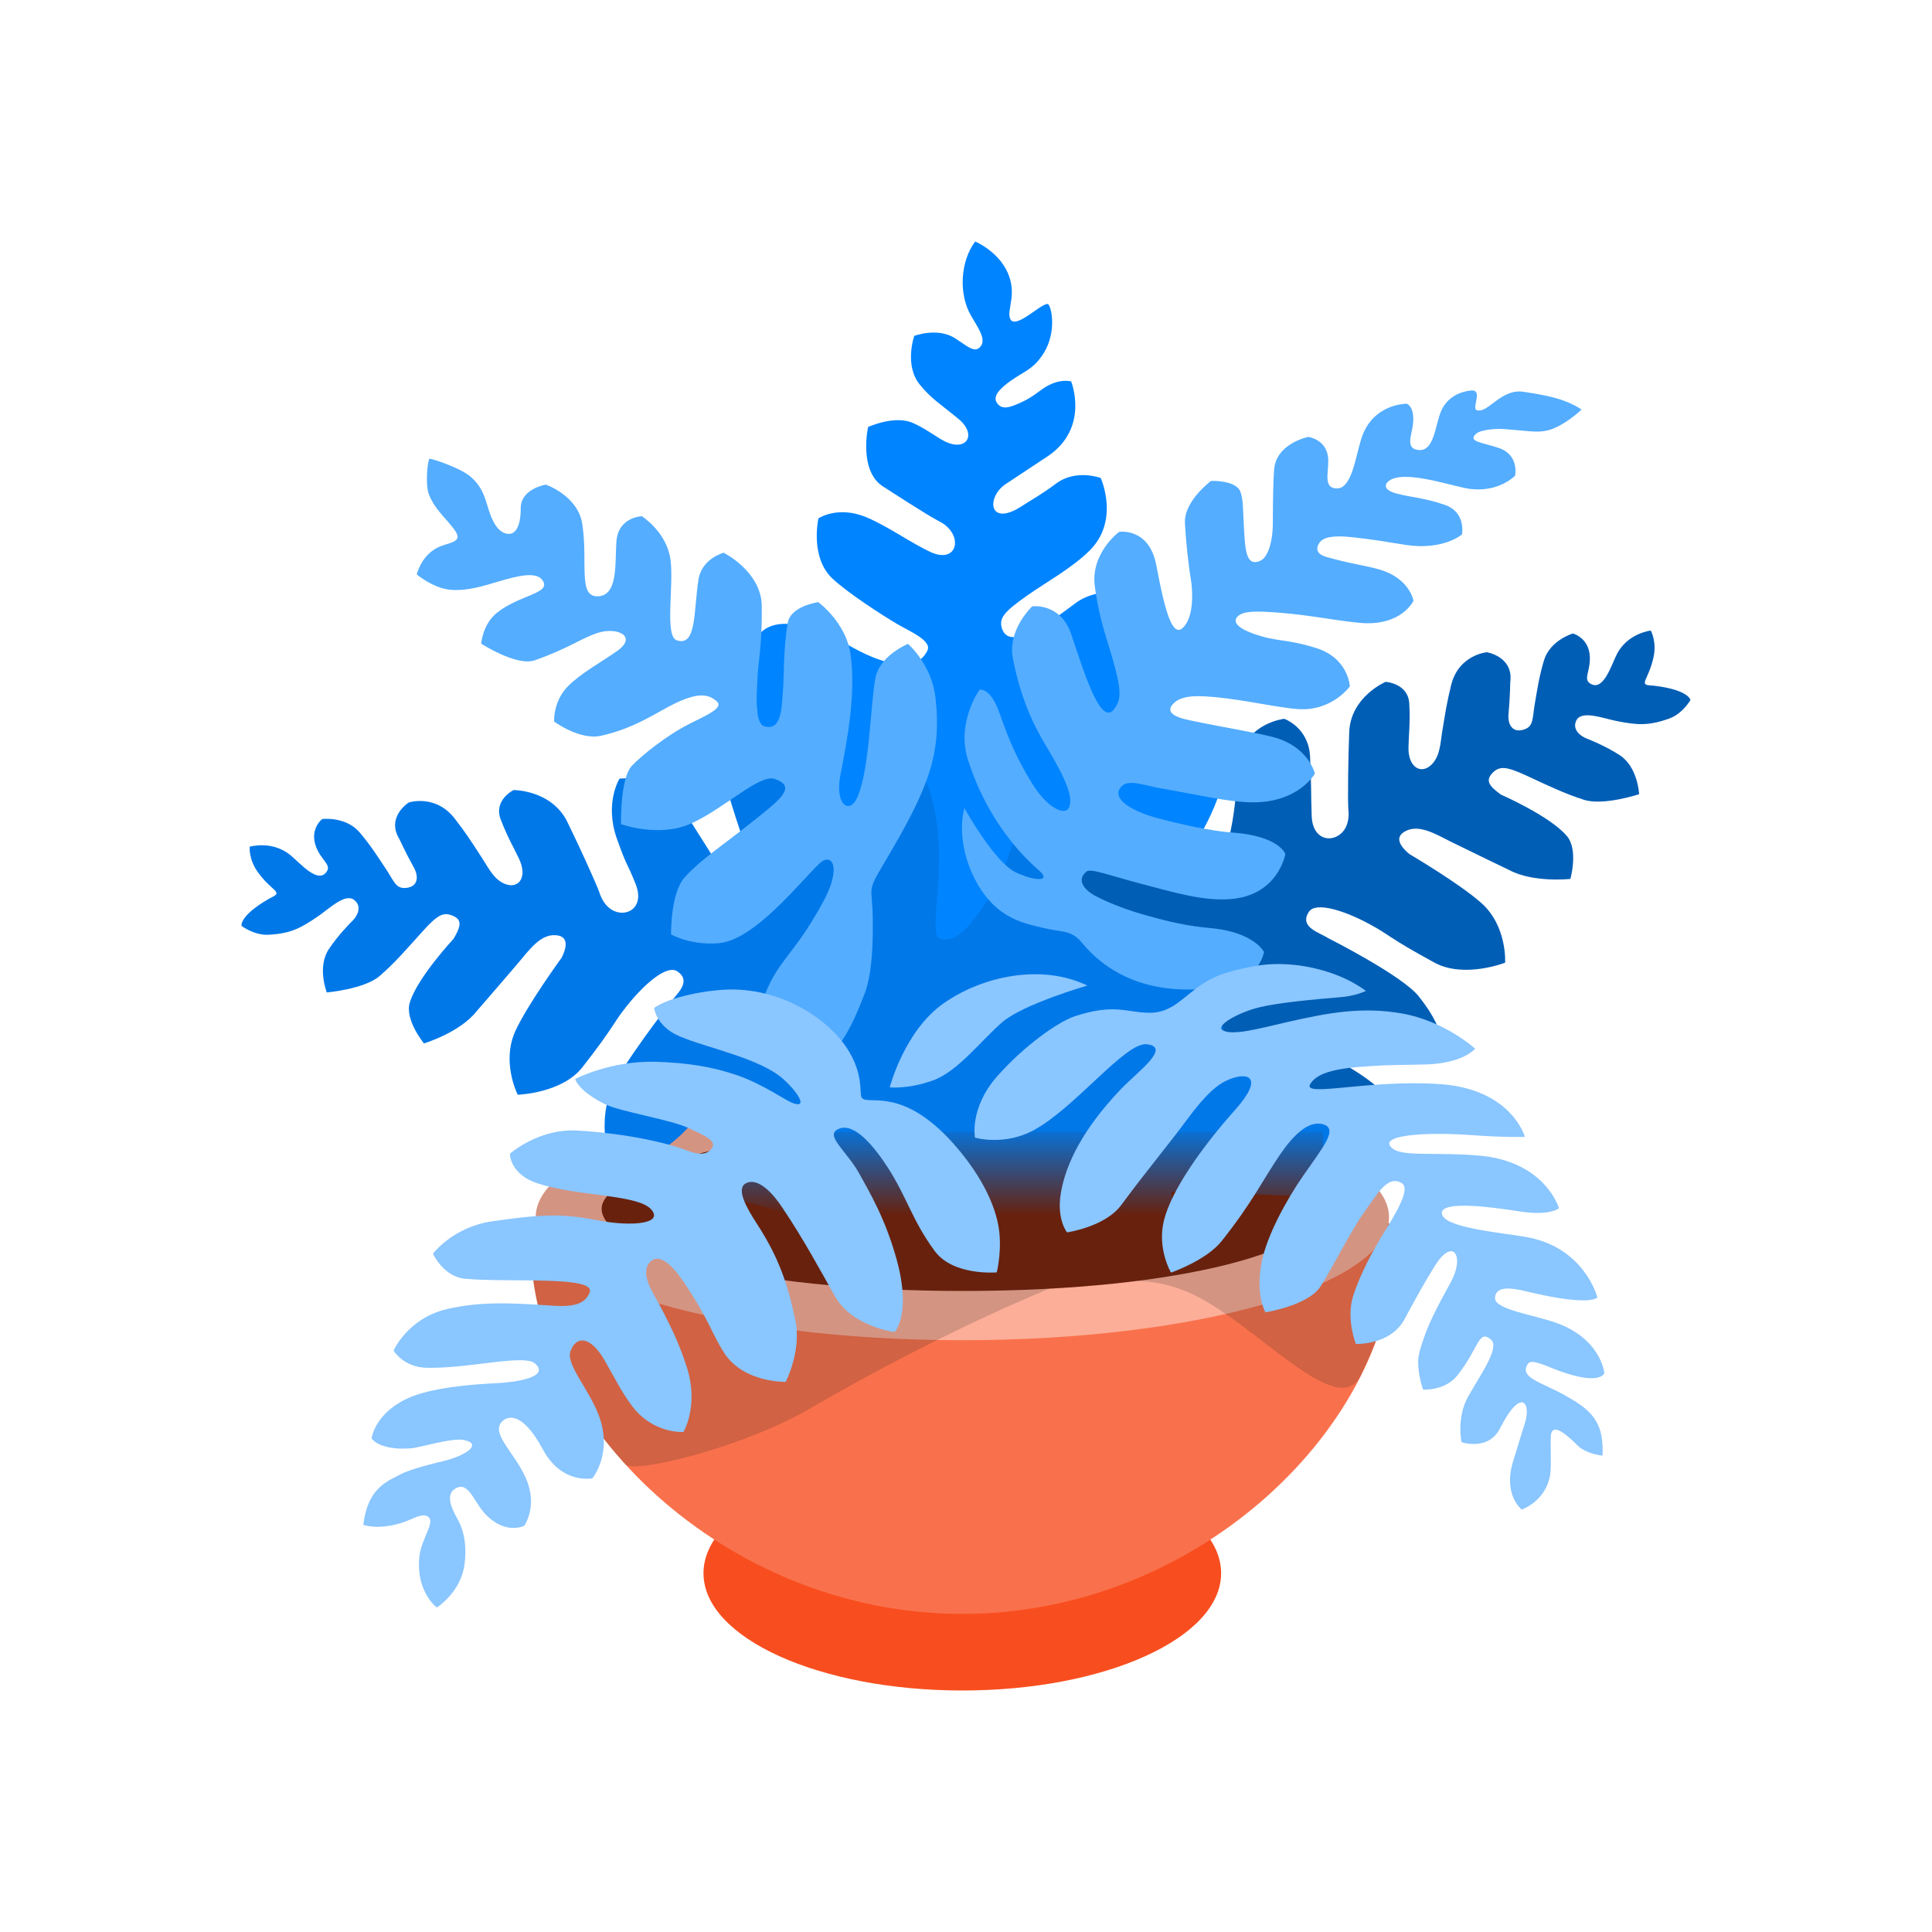
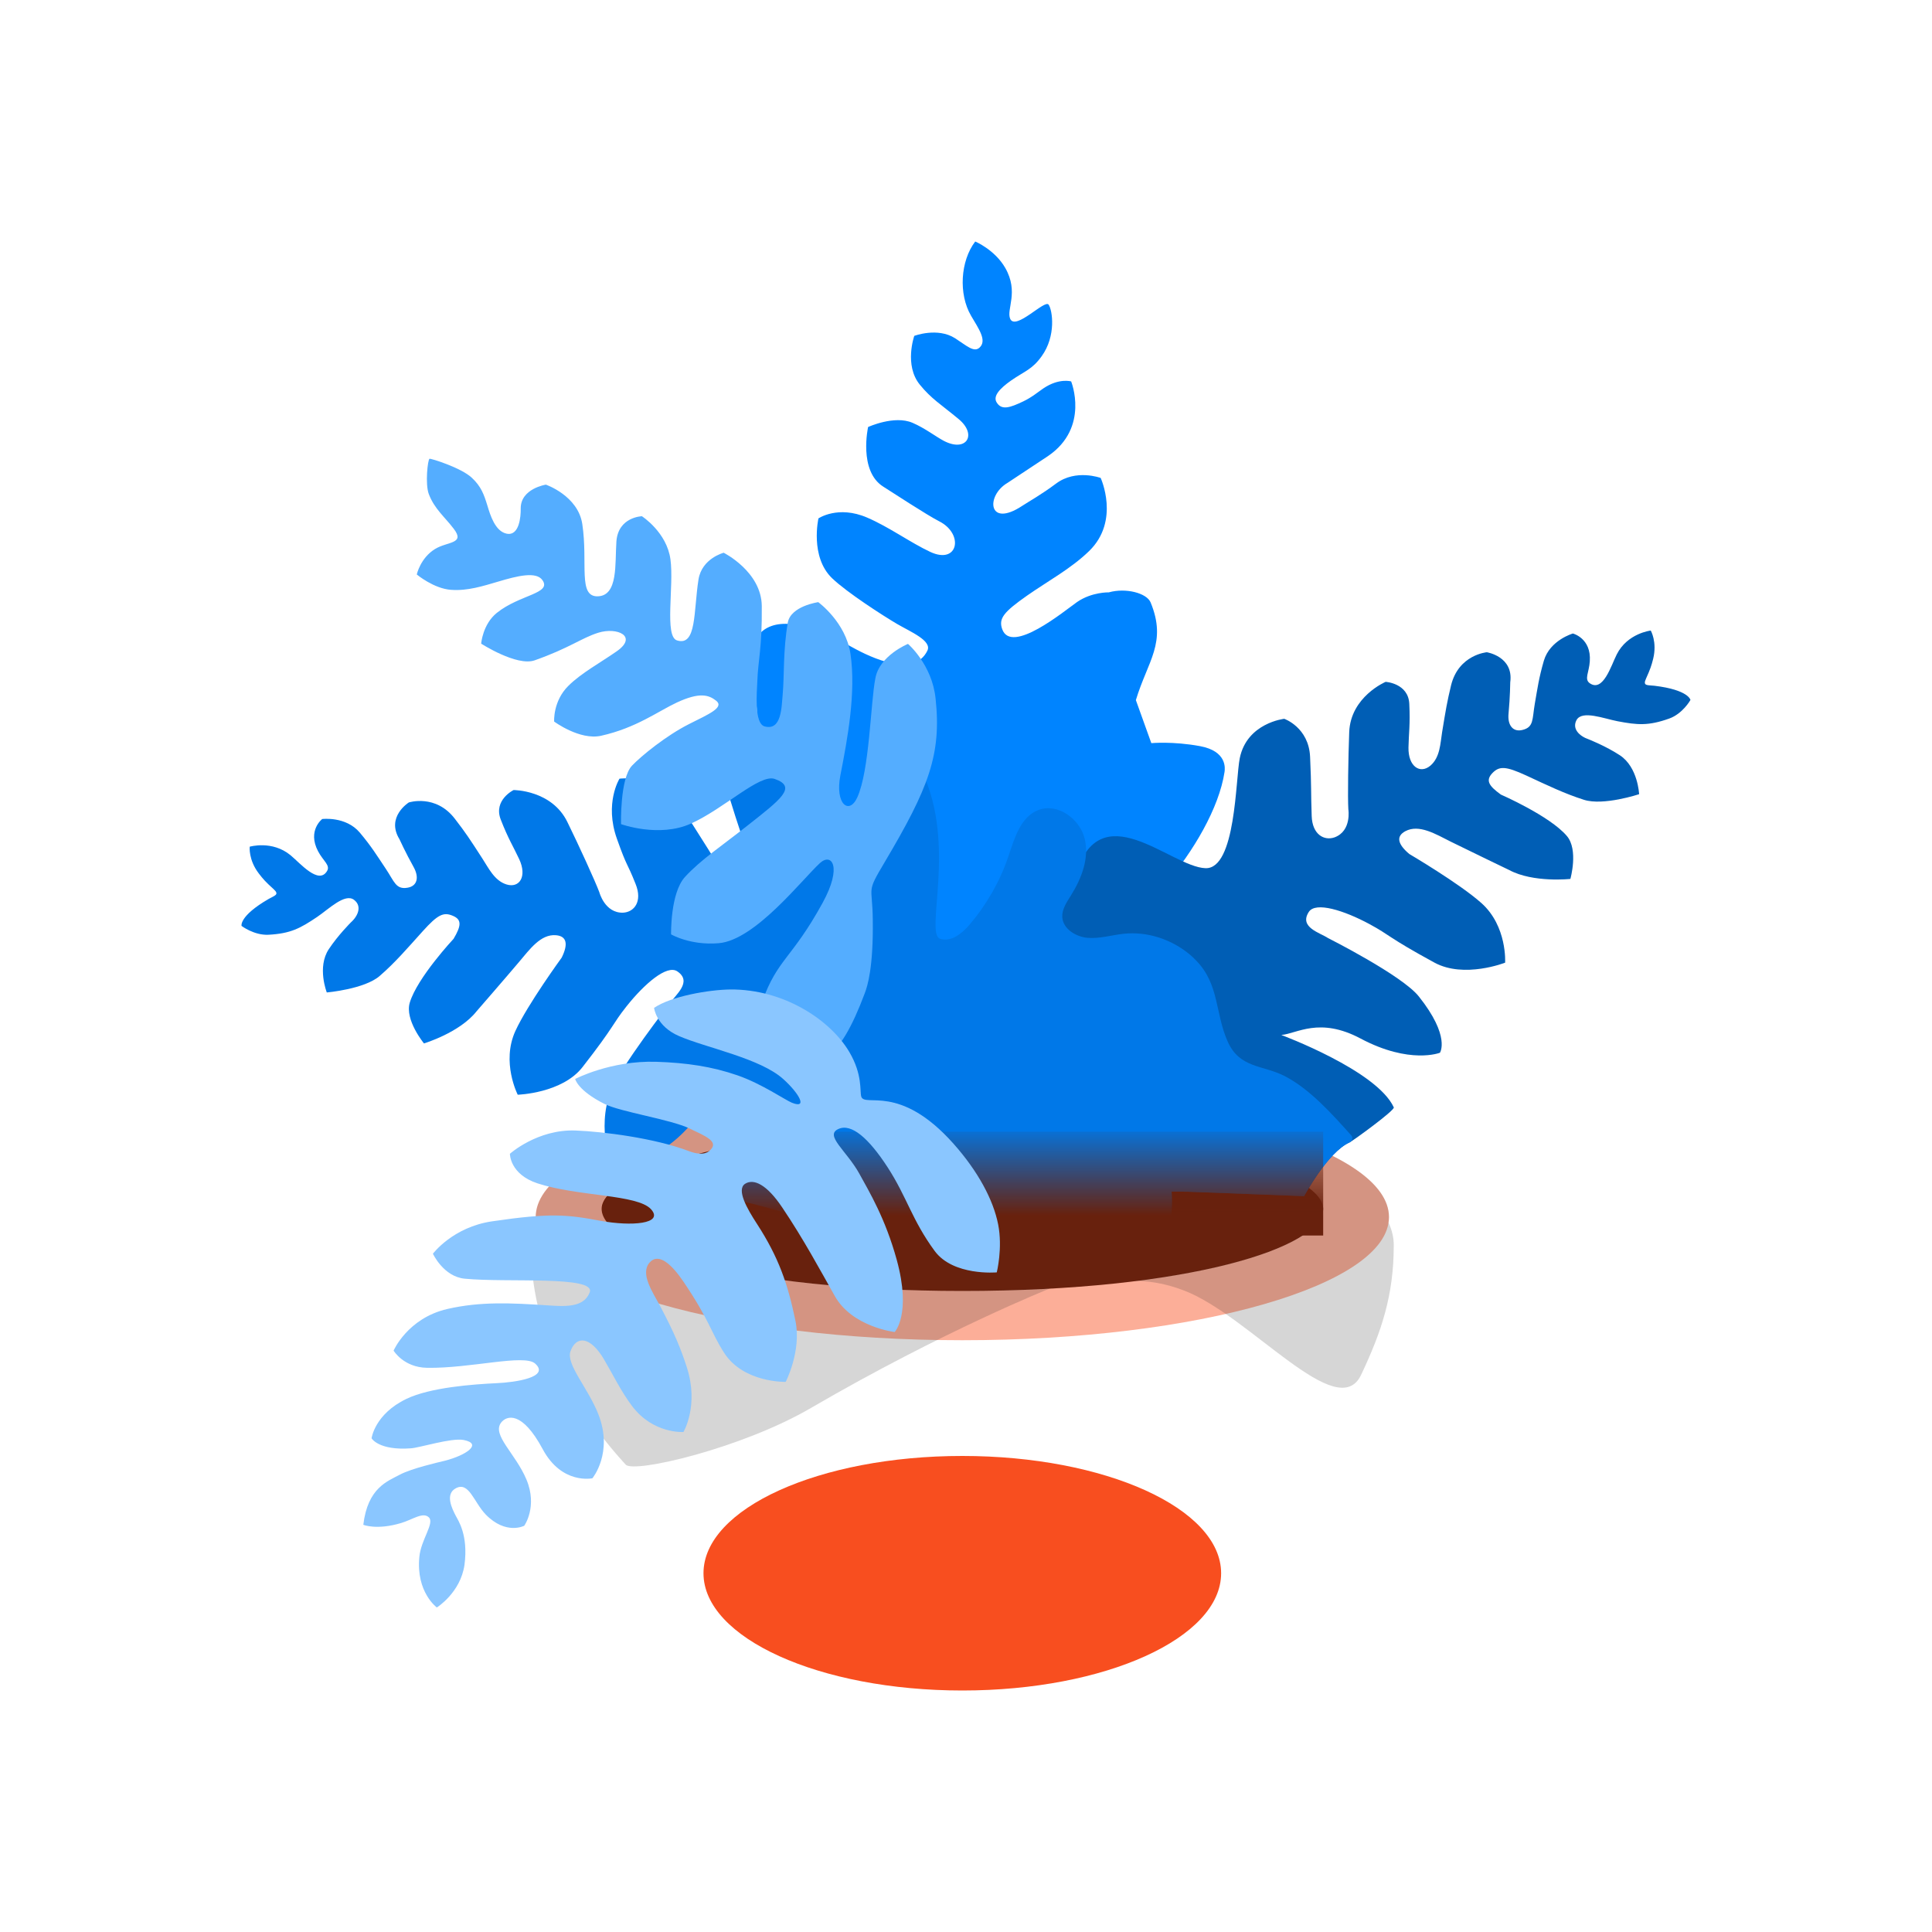
<svg xmlns="http://www.w3.org/2000/svg" width="40" height="40" viewBox="0 0 40 40" fill="none">
  <path d="M19.924 35C22.883 35 25.282 33.913 25.282 32.572C25.282 31.231 22.883 30.144 19.924 30.144C16.964 30.144 14.565 31.231 14.565 32.572C14.565 33.913 16.964 35 19.924 35Z" fill="#F84E1F" />
-   <path d="M28.858 25.792C28.858 29.443 24.858 33.414 19.925 33.414C14.992 33.414 10.991 29.443 10.991 25.792C10.991 22.141 28.858 22.141 28.858 25.792Z" fill="#F9714C" />
  <path d="M19.924 27.748C24.802 27.748 28.757 26.607 28.757 25.199C28.757 23.791 24.802 22.65 19.924 22.65C15.046 22.65 11.091 23.791 11.091 25.199C11.091 26.607 15.046 27.748 19.924 27.748Z" fill="#FCAE98" />
  <path d="M27.395 25.026C27.395 25.834 24.594 26.728 19.925 26.728C15.332 26.728 12.455 25.834 12.455 25.026C12.455 24.219 15.799 23.258 19.925 23.258C24.051 23.258 27.395 24.221 27.395 25.026Z" fill="#68210D" />
  <path opacity="0.18" d="M28.748 25.313C28.753 25.276 28.758 25.236 28.758 25.199C28.758 23.791 24.803 22.65 19.925 22.65C15.047 22.65 11.092 23.791 11.092 25.199C11.092 25.236 11.097 25.276 11.102 25.313C11.029 25.466 10.991 25.627 10.991 25.792C10.991 27.469 11.778 29.043 12.955 30.324C13.123 30.507 15.354 29.988 16.789 29.151C19.543 27.548 21.738 26.676 21.738 26.676C21.738 26.676 20.699 26.723 19.922 26.723C15.329 26.723 12.452 25.829 12.452 25.021C12.452 24.214 15.796 23.253 19.922 23.253C24.048 23.253 27.392 24.214 27.392 25.021C27.392 25.594 25.977 26.212 23.485 26.521C23.716 26.518 24.084 26.55 24.526 26.723C25.876 27.247 27.692 29.492 28.179 28.467C28.604 27.57 28.856 26.817 28.856 25.787C28.858 25.624 28.818 25.463 28.748 25.313Z" fill="#212121" />
  <path d="M25.353 15.981C25.363 15.91 25.406 15.552 24.845 15.448C24.284 15.344 23.837 15.386 23.837 15.386L23.517 14.495C23.761 13.684 24.166 13.306 23.822 12.472C23.741 12.279 23.311 12.165 22.957 12.264C22.957 12.264 22.605 12.254 22.3 12.464C22.039 12.647 20.938 13.561 20.749 13.025C20.671 12.803 20.784 12.669 21.265 12.331C21.695 12.03 22.172 11.775 22.549 11.409C23.196 10.78 22.788 9.895 22.788 9.895C22.788 9.895 22.275 9.705 21.866 10.011C21.554 10.244 21.31 10.377 21.164 10.473C20.452 10.943 20.407 10.261 20.86 9.997L21.7 9.441C22.564 8.851 22.177 7.897 22.177 7.897C22.177 7.897 21.928 7.821 21.602 8.041C21.486 8.12 21.363 8.226 21.182 8.312C20.915 8.438 20.734 8.505 20.631 8.325C20.561 8.201 20.689 8.05 20.935 7.877C21.217 7.682 21.37 7.65 21.566 7.376C21.871 6.954 21.79 6.42 21.71 6.307C21.632 6.195 21.026 6.852 20.915 6.601C20.83 6.405 21.101 6.05 20.812 5.546C20.596 5.17 20.191 5 20.191 5C19.882 5.405 19.844 6.089 20.103 6.534C20.261 6.806 20.442 7.05 20.279 7.198C20.163 7.302 20.015 7.159 19.774 7.003C19.409 6.771 18.929 6.954 18.929 6.954C18.929 6.954 18.715 7.561 19.044 7.964C19.283 8.258 19.477 8.369 19.846 8.675C20.241 9.001 20.007 9.372 19.54 9.127C19.376 9.041 19.148 8.863 18.893 8.754C18.516 8.591 17.973 8.841 17.973 8.841C17.973 8.841 17.77 9.752 18.288 10.076C18.464 10.187 19.198 10.668 19.447 10.794C19.962 11.056 19.839 11.696 19.261 11.427C18.848 11.234 18.408 10.911 17.953 10.716C17.35 10.456 16.945 10.733 16.945 10.733C16.945 10.733 16.764 11.528 17.229 11.973C17.536 12.267 18.28 12.746 18.574 12.919C18.858 13.084 19.301 13.267 19.2 13.472C18.926 14.035 18.044 13.623 17.649 13.403C16.95 13.012 16.213 12.736 15.798 13.055C15.381 13.376 15.685 14.354 15.67 14.784C15.635 15.737 16.455 15.776 16.741 16.574C16.797 16.73 16.784 16.903 16.774 17.068C16.706 18.157 16.797 19.259 17.038 20.324C17.066 20.445 17.101 20.576 17.196 20.654C17.289 20.734 17.423 20.748 17.546 20.758C18.805 20.867 20.073 20.921 21.337 20.921C22.293 20.921 23.271 20.884 24.154 20.526C24.314 20.459 24.483 20.375 24.571 20.227C24.649 20.099 24.03 18.419 24.128 18.306C24.704 17.636 25.24 16.73 25.353 15.981Z" fill="#0084FF" />
  <path d="M34.255 14.198C34.107 14.181 34.006 14.208 34.079 14.05C34.169 13.85 34.192 13.778 34.227 13.64C34.313 13.289 34.177 13.055 34.177 13.055C34.177 13.055 33.694 13.109 33.473 13.549C33.357 13.778 33.191 14.341 32.912 14.144C32.797 14.06 32.9 13.921 32.915 13.694C32.95 13.213 32.565 13.116 32.565 13.116C32.565 13.116 32.09 13.252 31.964 13.679C31.859 14.043 31.834 14.24 31.776 14.573C31.721 14.895 31.758 15.053 31.524 15.112C31.323 15.164 31.208 15.013 31.233 14.771C31.265 14.425 31.268 14.126 31.268 14.126C31.341 13.591 30.783 13.504 30.783 13.504C30.783 13.504 30.199 13.553 30.043 14.188C29.958 14.541 29.935 14.685 29.857 15.161C29.82 15.389 29.817 15.678 29.616 15.851C29.402 16.033 29.153 15.87 29.161 15.475C29.166 15.184 29.199 15.003 29.178 14.573C29.158 14.144 28.688 14.117 28.688 14.117C28.688 14.117 27.962 14.423 27.934 15.159C27.914 15.673 27.901 16.515 27.916 16.755C27.916 16.755 27.989 17.199 27.635 17.335C27.418 17.414 27.169 17.281 27.157 16.893C27.139 16.377 27.154 16.325 27.124 15.67C27.097 15.058 26.589 14.882 26.589 14.882C26.589 14.882 25.817 14.966 25.668 15.697C25.58 16.125 25.588 17.994 24.959 17.975C24.23 17.95 22.757 16.381 22.254 18.162C22.168 18.461 21.99 18.735 21.733 18.916C21.399 19.155 20.977 19.229 20.577 19.34C19.257 19.706 18.108 20.561 17.318 21.652C16.901 22.23 15.541 24.703 16.338 25.276C16.622 25.481 17.555 25.407 17.939 25.407C18.792 25.409 19.642 25.412 20.494 25.412C21.736 25.414 22.976 25.417 24.218 25.422C24.263 25.165 24.273 24.915 24.258 24.671L24.592 24.673L27.001 24.765C27.001 24.765 27.491 23.851 27.941 23.653C28.002 23.626 28.884 22.986 28.857 22.927C28.505 22.161 26.528 21.428 26.528 21.428C26.848 21.403 27.315 21.047 28.17 21.502C29.189 22.043 29.812 21.796 29.812 21.796C29.812 21.796 30.038 21.462 29.375 20.63C29.028 20.193 27.496 19.422 27.496 19.422C27.33 19.311 26.89 19.2 27.097 18.881C27.237 18.661 27.831 18.851 28.351 19.131C28.791 19.368 28.716 19.395 29.701 19.931C30.315 20.264 31.162 19.931 31.162 19.931C31.162 19.931 31.208 19.177 30.672 18.698C30.219 18.293 29.178 17.681 29.178 17.681C28.937 17.478 28.899 17.315 29.096 17.209C29.38 17.058 29.722 17.268 30.043 17.429C30.365 17.589 31.248 18.014 31.248 18.014C31.746 18.281 32.513 18.197 32.513 18.197C32.513 18.197 32.684 17.594 32.44 17.308C32.088 16.893 31.074 16.451 31.074 16.451C30.82 16.268 30.755 16.157 30.898 16.006C31.042 15.858 31.172 15.86 31.597 16.055C32.045 16.263 32.392 16.431 32.794 16.559C33.196 16.688 33.936 16.443 33.936 16.443C33.936 16.443 33.913 15.883 33.536 15.636C33.244 15.445 32.892 15.307 32.892 15.307C32.696 15.24 32.543 15.087 32.641 14.907C32.756 14.7 33.204 14.877 33.488 14.932C33.903 15.011 34.129 15.03 34.559 14.877C34.841 14.776 34.999 14.492 34.999 14.492C34.999 14.492 34.964 14.284 34.255 14.198Z" fill="#005EB5" />
  <path d="M24.636 19.765C24.261 19.449 23.753 19.279 23.261 19.333C23.014 19.36 22.768 19.437 22.519 19.417C22.27 19.395 22.006 19.229 21.993 18.985C21.986 18.824 22.084 18.681 22.169 18.545C22.393 18.189 22.557 17.765 22.456 17.36C22.355 16.954 21.9 16.621 21.503 16.769C21.126 16.91 21.003 17.362 20.875 17.738C20.701 18.249 20.427 18.728 20.075 19.143C19.922 19.323 19.695 19.509 19.466 19.437C19.137 19.338 19.813 17.498 19.094 15.986C18.878 15.534 18.697 15.124 18.521 15.124C18.217 15.124 18.116 16.139 18.031 16.508C17.955 16.836 17.784 17.466 17.46 17.51C17.244 17.54 16.98 17.199 16.912 17.066C16.686 16.626 16.256 15.524 15.773 15.273C15.403 15.082 14.966 15.342 14.966 15.949C14.966 16.154 15.413 17.515 15.7 18.271C15.79 18.511 15.308 18.686 15.069 18.239C15.069 18.239 14.332 17.031 14.043 16.624C13.611 16.011 12.826 16.122 12.826 16.122C12.826 16.122 12.509 16.628 12.773 17.367C12.992 17.985 12.969 17.822 13.16 18.303C13.306 18.666 13.13 18.884 12.901 18.896C12.522 18.908 12.409 18.474 12.409 18.474C12.326 18.249 11.974 17.481 11.747 17.019C11.423 16.354 10.633 16.357 10.633 16.357C10.633 16.357 10.211 16.564 10.367 16.967C10.523 17.369 10.626 17.523 10.749 17.787C10.918 18.148 10.754 18.395 10.485 18.311C10.234 18.232 10.113 17.967 9.985 17.772C9.721 17.364 9.643 17.244 9.419 16.954C9.022 16.433 8.464 16.614 8.464 16.614C8.464 16.614 7.986 16.913 8.27 17.374C8.27 17.374 8.393 17.646 8.564 17.952C8.682 18.165 8.64 18.348 8.433 18.38C8.195 18.417 8.167 18.256 7.986 17.985C7.797 17.703 7.694 17.53 7.45 17.239C7.161 16.895 6.671 16.957 6.671 16.957C6.671 16.957 6.359 17.194 6.585 17.624C6.691 17.826 6.844 17.913 6.771 18.034C6.598 18.325 6.216 17.873 6.017 17.708C5.635 17.392 5.17 17.53 5.17 17.53C5.17 17.53 5.14 17.802 5.361 18.088C5.449 18.202 5.499 18.259 5.663 18.407C5.793 18.525 5.69 18.538 5.562 18.612C4.946 18.968 5.001 19.17 5.001 19.17C5.001 19.17 5.26 19.368 5.559 19.353C6.017 19.328 6.216 19.22 6.565 18.985C6.804 18.824 7.144 18.483 7.332 18.632C7.496 18.758 7.418 18.96 7.264 19.098C7.264 19.098 6.998 19.363 6.807 19.652C6.56 20.025 6.766 20.548 6.766 20.548C6.766 20.548 7.546 20.479 7.86 20.207C8.177 19.933 8.426 19.642 8.753 19.279C9.065 18.933 9.183 18.879 9.374 18.96C9.565 19.039 9.55 19.168 9.391 19.437C9.391 19.437 8.64 20.24 8.484 20.758C8.376 21.116 8.778 21.603 8.778 21.603C8.778 21.603 9.515 21.381 9.864 20.941C9.864 20.941 10.503 20.205 10.732 19.933C10.963 19.662 11.192 19.333 11.514 19.363C11.735 19.383 11.767 19.548 11.629 19.827C11.629 19.827 10.923 20.795 10.671 21.344C10.374 21.991 10.719 22.665 10.719 22.665C10.719 22.665 11.634 22.638 12.059 22.095C12.745 21.215 12.665 21.22 12.974 20.832C13.339 20.373 13.807 19.965 14.023 20.111C14.342 20.326 13.983 20.598 13.874 20.766C13.874 20.766 12.839 22.09 12.64 22.608C12.346 23.372 12.673 24.199 12.673 24.199C12.673 24.199 13.578 24.125 14.294 23.29C14.42 23.144 14.528 23.013 14.629 22.895L15.197 23.268C14.928 23.735 14.729 24.214 14.541 24.797C14.998 24.646 17.176 25.404 17.176 25.404L24.216 25.422C24.261 25.165 24.271 24.915 24.256 24.671L24.591 24.673L27 24.765C27 24.765 27.49 23.851 27.94 23.653C28 23.626 28.018 23.554 27.975 23.505C27.588 23.075 27.125 22.551 26.6 22.28C26.145 22.045 25.667 22.124 25.418 21.564C25.156 20.978 25.247 20.383 24.769 19.891C24.729 19.847 24.684 19.805 24.636 19.765Z" fill="#0078E8" />
-   <path d="M22.677 18.548C22.406 18.402 22.3 18.197 22.496 18.044C22.584 17.975 22.931 18.113 23.57 18.283C24.395 18.503 24.887 18.641 25.408 18.619C26.461 18.577 26.612 17.681 26.612 17.681C26.612 17.681 26.484 17.303 25.503 17.236C25.124 17.211 24.445 17.073 23.902 16.92C23.399 16.779 22.979 16.512 23.23 16.273C23.381 16.13 23.691 16.263 24.035 16.322C24.789 16.453 25.405 16.599 25.881 16.611C26.881 16.638 27.223 16.016 27.223 16.016C27.223 16.016 27.093 15.438 26.321 15.25C25.908 15.149 25.456 15.085 24.628 14.912C24.148 14.813 24.178 14.667 24.322 14.541C24.515 14.371 24.913 14.413 25.156 14.433C25.745 14.485 26.482 14.657 26.886 14.682C27.585 14.724 27.947 14.21 27.947 14.21C27.947 14.21 27.922 13.625 27.243 13.415C26.6 13.215 26.446 13.299 25.941 13.116C25.619 13 25.506 12.867 25.634 12.753C25.752 12.649 26.006 12.647 26.497 12.686C27.153 12.738 27.663 12.852 28.161 12.896C29.018 12.973 29.265 12.437 29.265 12.437C29.265 12.437 29.187 11.98 28.578 11.797C28.287 11.708 27.968 11.676 27.467 11.533C27.266 11.476 27.233 11.367 27.316 11.239C27.399 11.113 27.628 11.086 27.95 11.118C28.508 11.175 28.707 11.222 29.099 11.281C29.878 11.402 30.268 11.066 30.268 11.066C30.268 11.066 30.361 10.609 29.916 10.454C29.506 10.31 29.222 10.298 28.925 10.221C28.629 10.145 28.664 10.021 28.762 9.952C29.099 9.713 30.11 10.088 30.457 10.125C31.048 10.189 31.369 9.848 31.369 9.848C31.369 9.848 31.46 9.421 31.032 9.275C30.691 9.159 30.376 9.147 30.562 8.979C30.653 8.898 30.967 8.87 31.131 8.883C31.628 8.917 31.82 8.969 32.058 8.907C32.282 8.851 32.579 8.638 32.745 8.478C32.383 8.243 31.965 8.176 31.543 8.112C31.073 8.04 30.809 8.567 30.575 8.492C30.459 8.455 30.718 8.058 30.452 8.085C30.293 8.102 29.951 8.184 29.818 8.559C29.7 8.89 29.677 9.379 29.335 9.312C29.124 9.273 29.21 9.038 29.24 8.873C29.323 8.428 29.127 8.359 29.127 8.359C29.127 8.359 28.425 8.347 28.189 9.07C28.063 9.453 27.993 10.123 27.671 10.113C27.397 10.105 27.505 9.797 27.5 9.527C27.492 9.098 27.087 9.046 27.087 9.046C27.087 9.046 26.416 9.177 26.378 9.732C26.363 9.945 26.353 10.347 26.353 10.819C26.353 11.222 26.25 11.54 26.094 11.61C25.793 11.745 25.782 11.365 25.757 10.97C25.732 10.577 25.745 10.352 25.682 10.182C25.589 9.935 25.073 9.957 25.073 9.957C25.073 9.957 24.51 10.374 24.533 10.829C24.55 11.185 24.608 11.716 24.646 11.928C24.711 12.301 24.706 12.807 24.483 13.005C24.264 13.198 24.108 12.6 23.942 11.711C23.794 10.911 23.17 11.012 23.17 11.012C23.17 11.012 22.574 11.451 22.667 12.143C22.735 12.657 22.848 13.03 22.944 13.336C23.18 14.097 23.218 14.371 23.145 14.544C22.853 15.235 22.496 14.077 22.179 13.131C21.961 12.476 21.372 12.553 21.372 12.553C21.372 12.553 20.854 13.035 20.97 13.63C21.161 14.62 21.498 15.179 21.717 15.544C22.124 16.231 22.21 16.535 22.134 16.715C22.051 16.91 21.672 16.712 21.375 16.231C21.058 15.71 20.917 15.396 20.691 14.756C20.497 14.213 20.279 14.282 20.279 14.282C20.279 14.282 19.798 14.956 20.035 15.712C20.507 17.219 21.448 17.96 21.536 18.044C21.747 18.241 21.455 18.256 21.04 18.066C20.588 17.858 19.967 16.73 19.967 16.73C19.967 16.73 19.778 17.325 20.135 18.101C20.55 19 21.171 19.108 21.556 19.202C22.006 19.313 22.172 19.244 22.398 19.516C23.338 20.657 24.704 20.477 24.933 20.477C26.047 20.477 26.17 19.711 26.17 19.711C26.17 19.711 26.004 19.365 25.275 19.242C24.985 19.192 24.681 19.222 23.746 18.955C23.424 18.869 22.986 18.713 22.677 18.548Z" fill="#54ADFF" />
  <path d="M18.799 13.331C18.799 13.331 18.204 13.573 18.123 14.047C18.025 14.529 18.005 15.952 17.748 16.512C17.58 16.878 17.283 16.648 17.399 16.053C17.547 15.297 17.726 14.334 17.608 13.536C17.51 12.879 16.941 12.467 16.941 12.467C16.941 12.467 16.371 12.546 16.31 12.892C16.21 13.472 16.24 13.983 16.205 14.373C16.18 14.645 16.182 15.132 15.833 15.04C15.609 14.983 15.672 14.322 15.679 14.121C15.694 13.655 15.78 13.435 15.772 12.548C15.765 11.834 14.983 11.444 14.983 11.444C14.983 11.444 14.533 11.56 14.462 11.995C14.357 12.657 14.427 13.386 14.017 13.259C13.751 13.178 13.957 12.131 13.881 11.582C13.806 11.019 13.29 10.688 13.29 10.688C13.29 10.688 12.8 10.701 12.762 11.209C12.73 11.674 12.8 12.331 12.378 12.346C11.96 12.36 12.177 11.659 12.056 10.851C11.968 10.263 11.302 10.034 11.302 10.034C11.302 10.034 10.776 10.115 10.781 10.53C10.784 10.688 10.754 11.103 10.489 11.049C10.251 10.999 10.15 10.664 10.092 10.471C10.019 10.234 9.962 10.073 9.77 9.893C9.549 9.683 8.916 9.488 8.893 9.498C8.855 9.515 8.8 10.026 8.878 10.229C8.993 10.535 9.207 10.701 9.396 10.95C9.635 11.264 9.263 11.209 9.006 11.367C8.702 11.555 8.629 11.894 8.629 11.894C8.629 11.894 8.981 12.188 9.34 12.212C9.682 12.237 10.002 12.133 10.313 12.042C10.716 11.921 11.103 11.827 11.231 12.012C11.427 12.291 10.759 12.309 10.286 12.689C9.992 12.926 9.962 13.326 9.962 13.326C9.962 13.326 10.698 13.8 11.068 13.672C11.784 13.42 12.038 13.21 12.383 13.101C12.778 12.976 13.218 13.175 12.762 13.489C12.436 13.716 12.033 13.936 11.769 14.198C11.445 14.517 11.473 14.939 11.473 14.939C11.473 14.939 12.003 15.332 12.446 15.233C13.175 15.07 13.627 14.724 14.015 14.544C14.48 14.329 14.671 14.383 14.829 14.509C15 14.648 14.673 14.786 14.266 14.991C13.796 15.228 13.278 15.648 13.084 15.853C12.833 16.12 12.858 17.063 12.858 17.063C12.858 17.063 13.648 17.35 14.306 17.051C15 16.737 15.729 16.018 16.039 16.127C16.517 16.293 16.154 16.557 15.473 17.095C14.955 17.505 14.505 17.802 14.181 18.157C13.876 18.491 13.894 19.345 13.894 19.345C13.894 19.345 14.291 19.578 14.88 19.528C15.634 19.466 16.607 18.207 16.977 17.868C17.218 17.649 17.444 17.94 17.032 18.691C16.396 19.852 16.099 19.847 15.78 20.738C15.533 21.433 15.948 22.102 15.948 22.102C15.948 22.102 16.599 22.265 17.042 21.959C17.394 21.717 17.648 21.245 17.902 20.57C17.962 20.413 18.083 20.032 18.07 19.044C18.063 18.311 17.927 18.506 18.317 17.849C19.227 16.315 19.496 15.621 19.37 14.46C19.297 13.758 18.799 13.331 18.799 13.331Z" fill="#54ADFF" />
-   <path d="M22.512 20.405C22.512 20.405 21.197 20.785 20.759 21.156C20.322 21.529 19.834 22.186 19.311 22.371C18.788 22.556 18.421 22.512 18.421 22.512C18.421 22.512 18.723 21.344 19.532 20.776C20.349 20.2 21.576 19.951 22.512 20.405Z" fill="#8AC6FF" />
  <path d="M14.969 23.431H27.395V25.58H14.969V23.431Z" fill="url(#paint0_linear_282_21987)" />
-   <path d="M32.072 30.64C32.13 30.438 32.099 30.169 32.107 29.761C32.112 29.524 32.253 29.519 32.663 29.927C32.844 30.107 33.178 30.137 33.178 30.137C33.218 29.381 32.886 29.159 32.356 28.865C31.888 28.608 31.433 28.514 31.642 28.227C31.71 28.134 32.024 28.284 32.185 28.346C33.133 28.714 33.216 28.43 33.216 28.43C33.216 28.43 33.153 27.709 32.192 27.378C31.73 27.22 30.943 27.106 30.953 26.876C30.963 26.575 31.4 26.689 31.657 26.75C32.954 27.057 33.072 26.861 33.072 26.861C33.072 26.861 32.808 25.817 31.586 25.609C30.983 25.508 29.907 25.414 29.854 25.133C29.799 24.834 30.97 25.004 31.438 25.078C32.089 25.182 32.278 25.016 32.278 25.016C32.278 25.016 31.996 24.041 30.618 23.925C29.602 23.841 28.941 23.974 28.778 23.722C28.632 23.492 29.57 23.436 30.475 23.502C31.187 23.554 31.571 23.537 31.571 23.537C31.571 23.537 31.3 22.546 29.809 22.445C28.325 22.344 26.957 22.729 27.128 22.443C27.309 22.141 27.905 22.094 28.66 22.057C29.044 22.04 29.52 22.052 29.771 22.02C30.359 21.946 30.54 21.712 30.54 21.712C30.54 21.712 29.917 21.136 29.012 20.98C28.215 20.845 27.546 20.953 26.608 21.171C26.093 21.289 25.474 21.462 25.3 21.319C25.187 21.227 25.627 20.961 26.095 20.85C26.482 20.758 27.224 20.689 27.742 20.647C28.069 20.622 28.28 20.516 28.28 20.516C28.28 20.516 28.144 20.407 27.9 20.286C27.448 20.062 26.678 19.862 25.932 20.01C25.482 20.099 25.142 20.18 24.785 20.449C24.418 20.726 24.209 20.983 23.762 20.968C23.314 20.956 23.058 20.776 22.253 21.04C21.904 21.156 21.2 21.655 20.644 22.285C20.066 22.942 20.186 23.554 20.186 23.554C20.186 23.554 20.795 23.732 21.408 23.396C22.271 22.924 23.302 21.571 23.742 21.62C24.267 21.68 23.54 22.198 23.198 22.559C22.427 23.369 22.067 24.09 21.964 24.698C21.871 25.249 22.092 25.515 22.092 25.515C22.092 25.515 22.879 25.404 23.216 24.947C23.704 24.283 24.224 23.658 24.564 23.196C24.981 22.628 25.223 22.443 25.434 22.354C25.846 22.181 26.175 22.299 25.58 22.969C24.868 23.767 24.259 24.641 24.101 25.256C23.948 25.846 24.244 26.348 24.244 26.348C24.244 26.348 24.974 26.098 25.295 25.693C25.939 24.881 26.153 24.414 26.5 23.907C26.771 23.51 27.086 23.191 27.392 23.277C27.722 23.371 27.38 23.762 26.973 24.354C26.625 24.856 26.233 25.582 26.125 26.113C25.982 26.824 26.201 27.17 26.201 27.17C26.201 27.17 27.076 27.032 27.335 26.642C27.558 26.308 27.976 25.461 28.267 25.066C28.509 24.737 28.723 24.32 29.019 24.493C29.175 24.584 29.022 24.93 28.692 25.456C28.438 25.861 28.149 26.397 28.011 26.847C27.868 27.311 28.071 27.825 28.071 27.825C28.071 27.825 28.788 27.857 29.08 27.311C29.323 26.857 29.54 26.471 29.716 26.195C30.093 25.604 30.324 26.017 30.043 26.535C29.743 27.086 29.535 27.454 29.389 27.99C29.298 28.324 29.464 28.771 29.464 28.771C29.464 28.771 29.914 28.8 30.171 28.479C30.621 27.916 30.608 27.506 30.872 27.738C31.061 27.906 30.626 28.497 30.39 28.926C30.153 29.358 30.259 29.858 30.259 29.858C30.259 29.858 30.814 30.05 31.056 29.573C31.493 28.714 31.697 29.047 31.579 29.438C31.541 29.566 31.363 30.132 31.325 30.262C31.116 30.957 31.506 31.253 31.506 31.253C31.506 31.253 31.936 31.11 32.072 30.64Z" fill="#8AC6FF" />
  <path d="M9.433 31.377C9.363 31.241 9.205 30.932 9.441 30.811C9.71 30.67 9.811 31.102 10.057 31.357C10.477 31.787 10.854 31.589 10.854 31.589C10.854 31.589 11.136 31.194 10.899 30.631C10.67 30.087 10.178 29.709 10.376 29.452C10.487 29.309 10.806 29.201 11.236 30.003C11.633 30.744 12.265 30.606 12.265 30.606C12.265 30.606 12.702 30.08 12.388 29.279C12.169 28.726 11.714 28.245 11.812 27.975C11.93 27.649 12.222 27.662 12.506 28.146C12.684 28.447 12.863 28.818 13.089 29.114C13.527 29.692 14.15 29.648 14.15 29.648C14.15 29.648 14.475 29.104 14.221 28.311C14.092 27.911 13.959 27.59 13.66 27.027C13.512 26.75 13.248 26.37 13.449 26.14C13.642 25.92 13.921 26.197 14.15 26.535C14.696 27.343 14.716 27.58 14.993 28.01C15.397 28.635 16.267 28.61 16.267 28.61C16.267 28.61 16.597 27.975 16.469 27.346C16.31 26.58 16.122 26.032 15.671 25.337C15.47 25.029 15.242 24.631 15.425 24.51C15.601 24.396 15.873 24.517 16.197 25.002C16.637 25.656 16.979 26.293 17.286 26.837C17.645 27.474 18.523 27.578 18.523 27.578C18.523 27.578 18.875 27.21 18.566 26.083C18.329 25.224 18.002 24.683 17.789 24.295C17.525 23.821 17.064 23.505 17.359 23.374C17.63 23.253 17.987 23.567 18.377 24.167C18.779 24.787 18.88 25.258 19.35 25.898C19.735 26.424 20.637 26.343 20.637 26.343C20.637 26.343 20.763 25.839 20.665 25.347C20.564 24.836 20.245 24.246 19.742 23.68C18.618 22.416 17.902 22.939 17.831 22.702C17.799 22.591 17.861 22.25 17.585 21.781C17.188 21.109 16.217 20.477 15.121 20.486C14.681 20.491 13.894 20.625 13.542 20.867C13.542 20.867 13.582 21.245 14.057 21.45C14.618 21.694 15.742 21.909 16.22 22.344C16.537 22.63 16.735 22.966 16.396 22.831C16.255 22.774 15.775 22.44 15.272 22.265C14.746 22.082 14.216 22.003 13.585 21.983C12.642 21.954 11.908 22.339 11.908 22.339C11.908 22.339 11.958 22.576 12.514 22.855C12.848 23.023 13.881 23.174 14.276 23.364C14.6 23.52 14.889 23.631 14.706 23.811C14.59 23.925 14.409 23.888 14.258 23.831C13.559 23.564 12.488 23.428 11.918 23.406C11.126 23.376 10.557 23.888 10.557 23.888C10.557 23.888 10.552 24.31 11.128 24.5C11.963 24.774 13.197 24.725 13.479 25.036C13.753 25.342 13.069 25.392 12.435 25.276C11.749 25.147 11.395 25.108 10.19 25.286C9.376 25.404 8.963 25.957 8.963 25.957C8.963 25.957 9.182 26.432 9.622 26.474C10.499 26.56 12.345 26.404 12.209 26.758C12.086 27.076 11.701 27.052 11.307 27.024C10.588 26.977 9.949 26.943 9.262 27.101C8.438 27.291 8.149 27.963 8.149 27.963C8.149 27.963 8.355 28.311 8.842 28.319C9.738 28.334 10.851 28.03 11.078 28.23C11.397 28.514 10.67 28.62 10.283 28.637C9.798 28.66 8.908 28.724 8.413 28.963C7.756 29.279 7.693 29.778 7.693 29.778C7.693 29.778 7.837 30.035 8.508 29.986C8.687 29.974 9.343 29.766 9.597 29.813C9.999 29.89 9.655 30.129 9.21 30.243C9.079 30.275 8.521 30.401 8.277 30.532C8.023 30.668 7.613 30.803 7.522 31.569C7.522 31.569 7.797 31.685 8.307 31.532C8.546 31.46 8.757 31.297 8.88 31.416C9.001 31.535 8.714 31.88 8.682 32.236C8.611 32.965 9.044 33.281 9.044 33.281C9.044 33.281 9.534 32.977 9.617 32.397C9.697 31.782 9.489 31.485 9.433 31.377Z" fill="#8AC6FF" />
  <defs>
    <linearGradient id="paint0_linear_282_21987" x1="21.181" y1="25.166" x2="21.181" y2="23.408" gradientUnits="userSpaceOnUse">
      <stop stop-color="#68210D" />
      <stop offset="1" stop-color="#68210D" stop-opacity="0.08" />
    </linearGradient>
  </defs>
</svg>